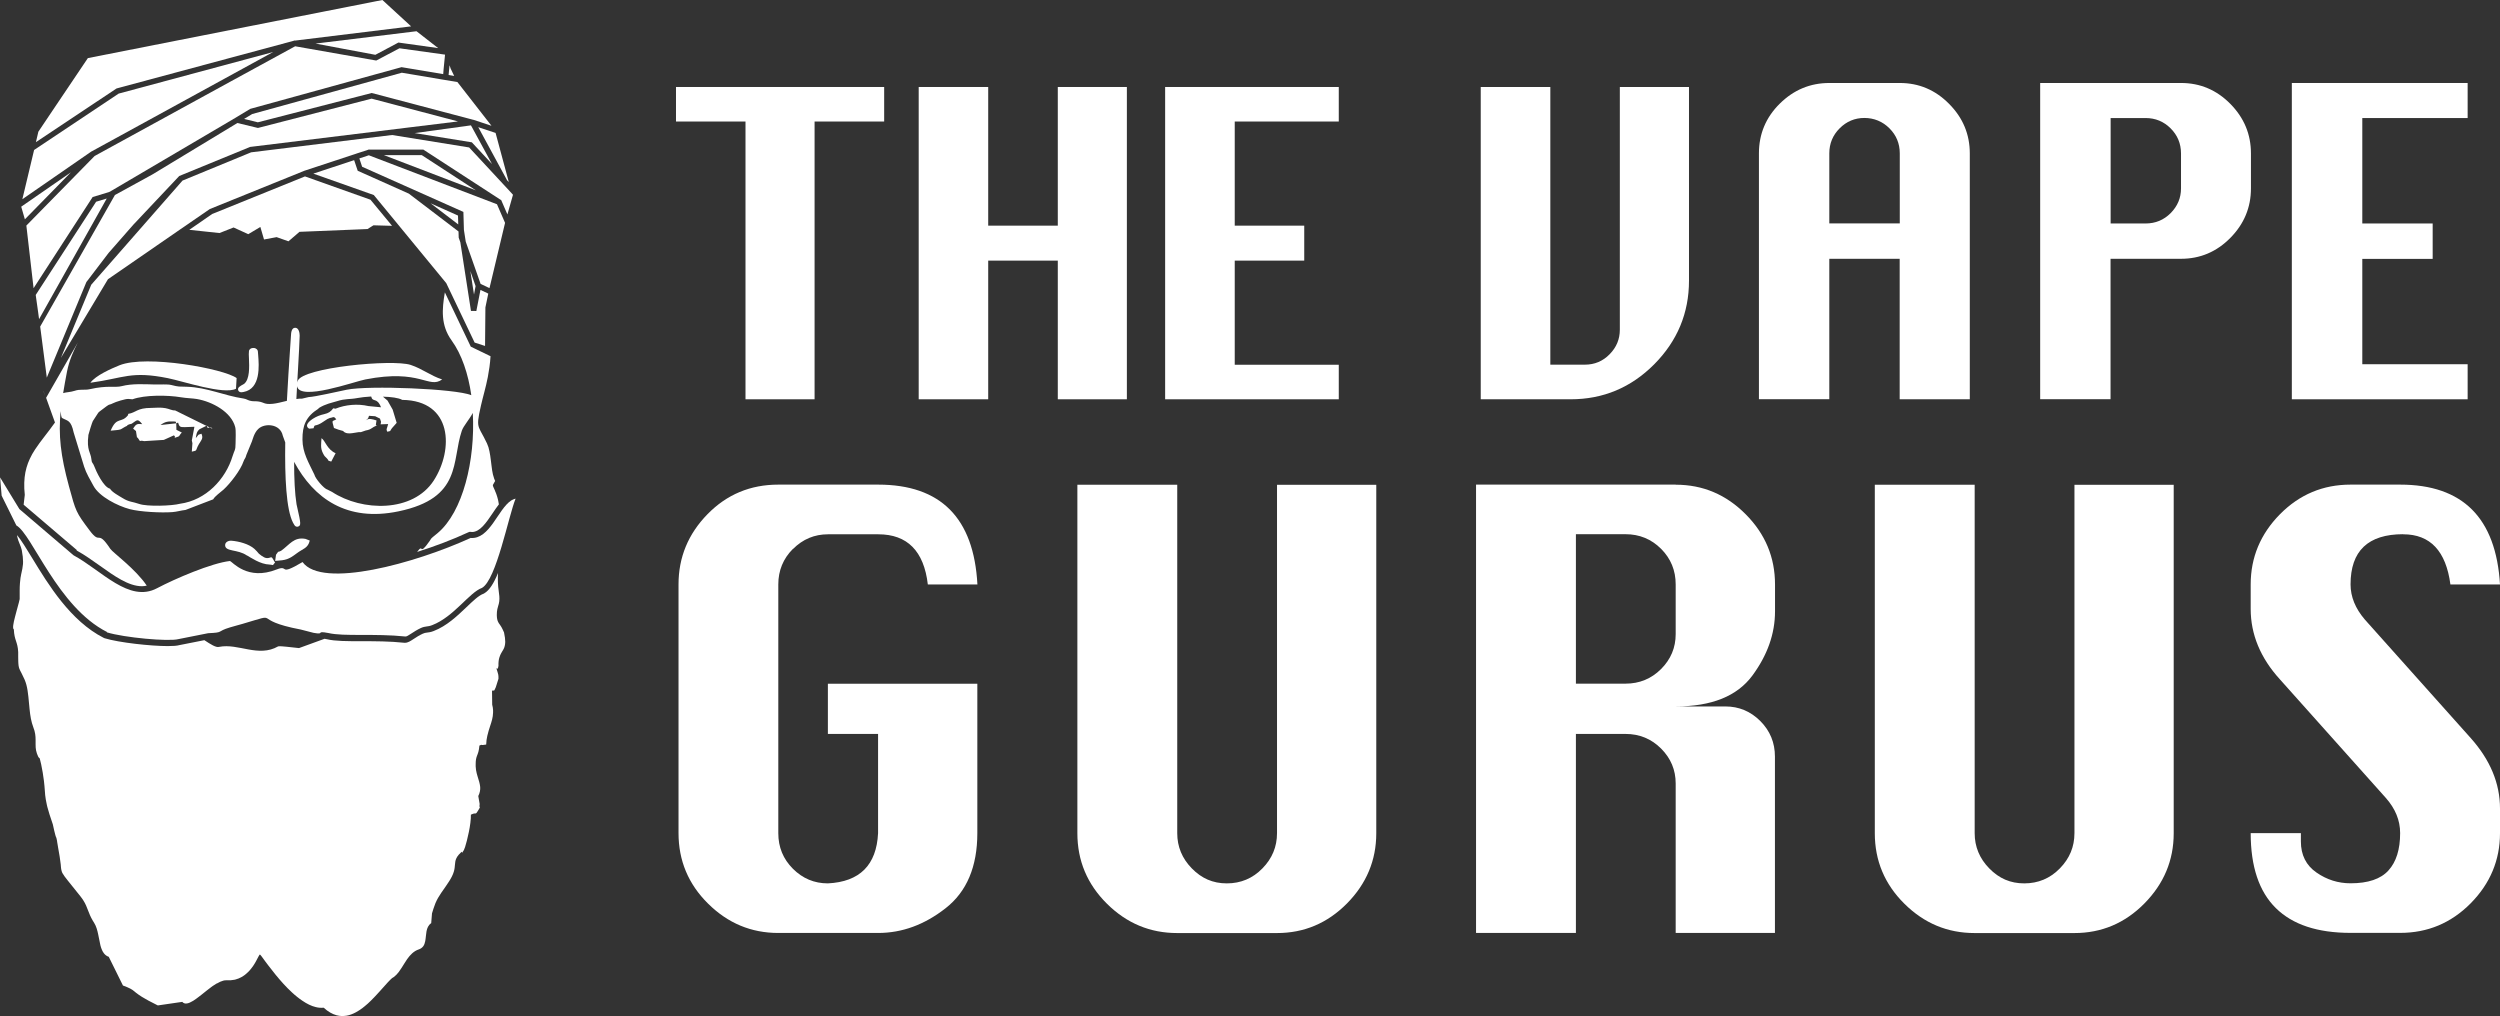
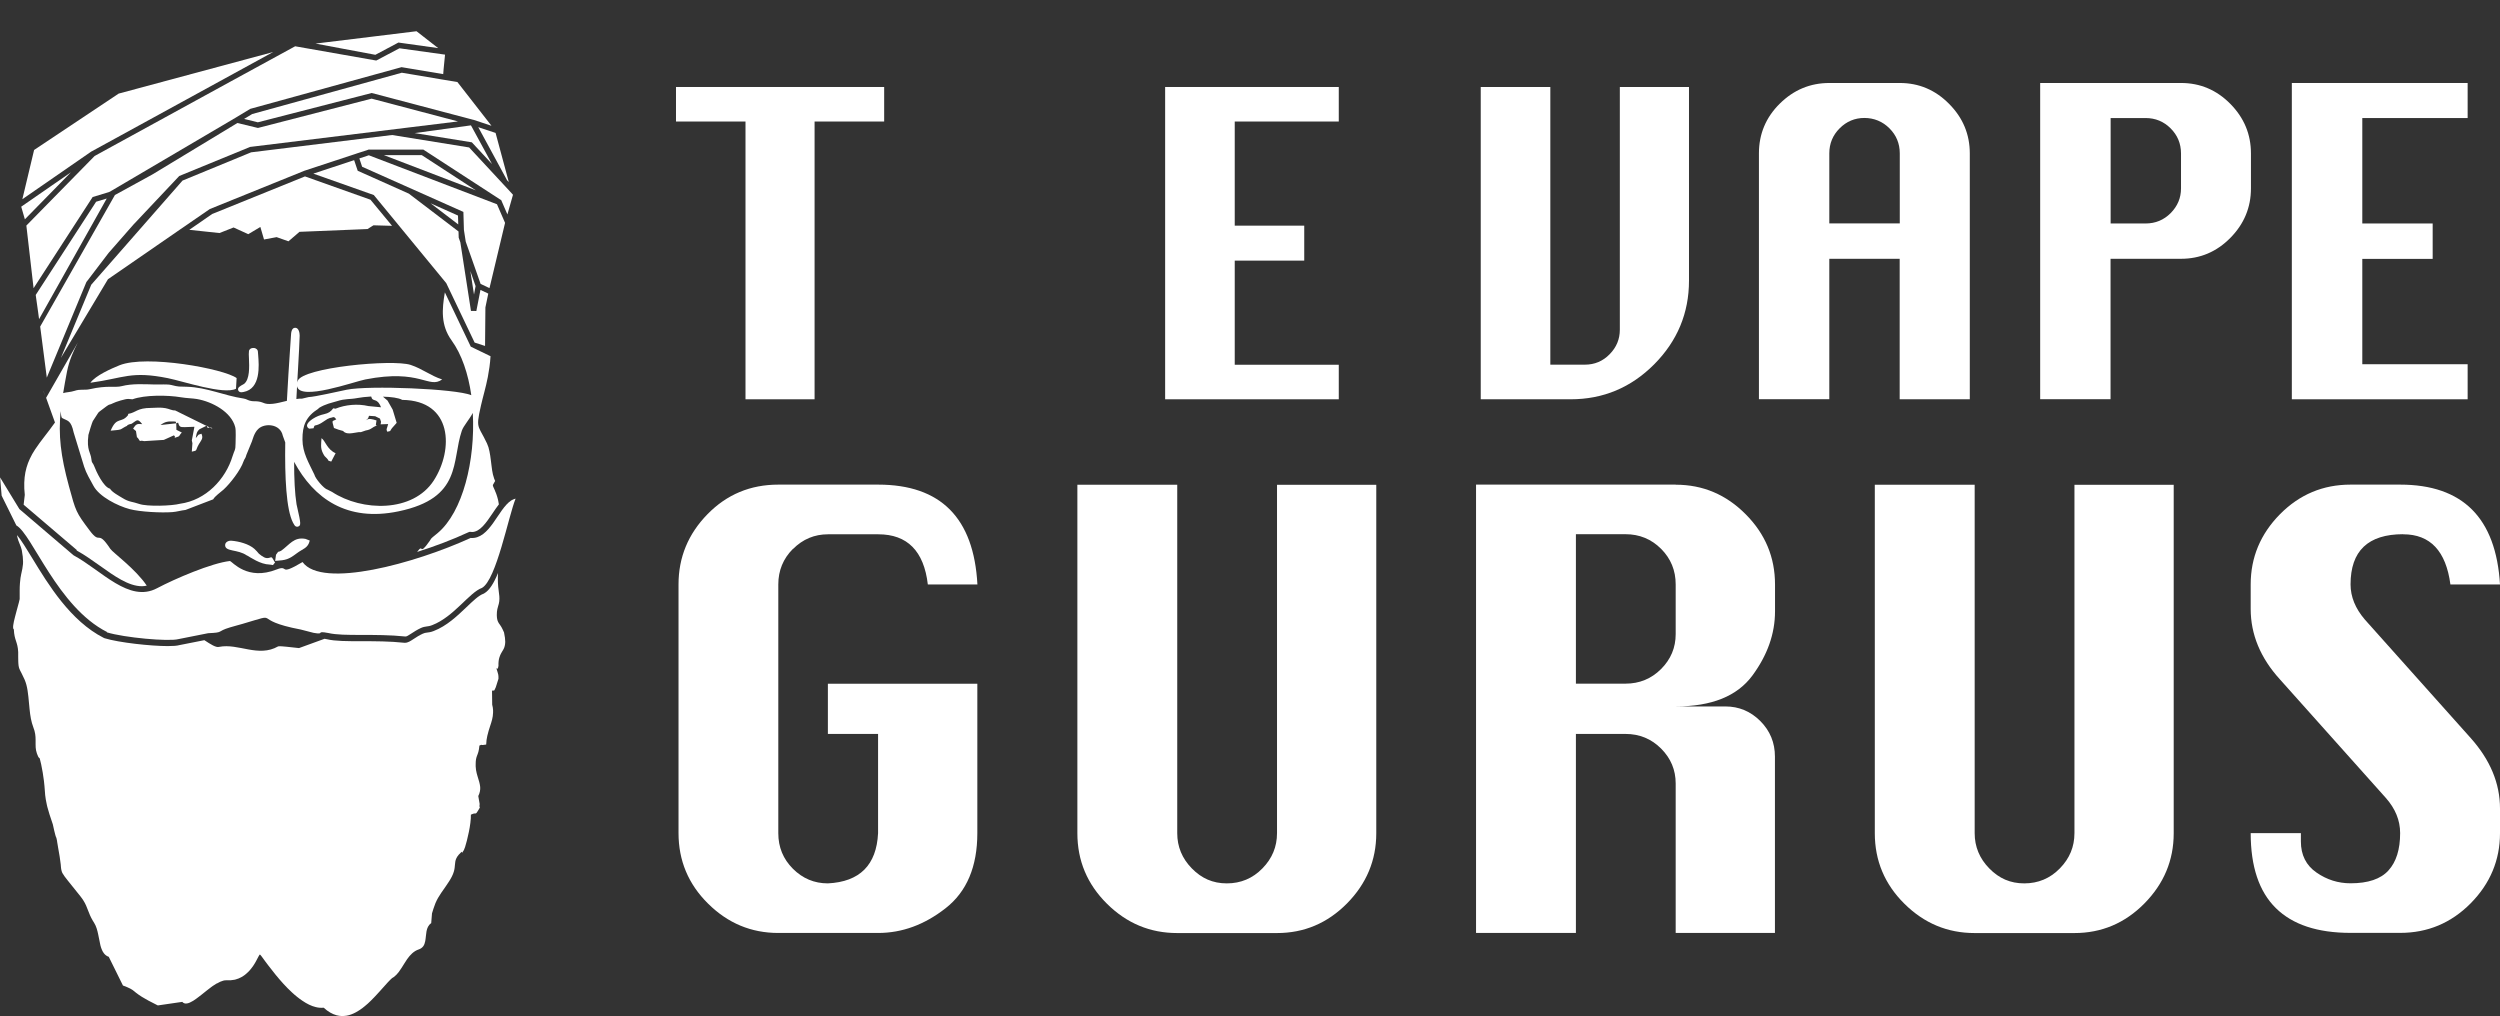
<svg xmlns="http://www.w3.org/2000/svg" id="Layer_2" width="287.39" height="116.8" viewBox="0 0 287.39 116.8">
  <rect x="0" y="0" width="287.39" height="116.8" fill="#333333" stroke="none" />
  <g id="Layer_1-2">
    <polygon points="85.7 45.9 93.64 45.9 93.64 13.97 101.64 13.97 101.64 10 77.71 10 77.71 13.97 85.7 13.97 85.7 45.9" style="fill:#fff;" />
-     <polygon points="129.54 45.9 129.54 10 121.6 10 121.6 25.94 113.6 25.94 113.6 10 105.61 10 105.61 45.9 113.6 45.9 113.6 29.96 121.6 29.96 121.6 45.9 129.54 45.9" style="fill:#fff;" />
    <polygon points="153.9 13.97 153.9 10 133.94 10 133.94 45.9 153.9 45.9 153.9 41.93 141.94 41.93 141.94 29.96 149.93 29.96 149.93 25.94 141.94 25.94 141.94 13.97 153.9 13.97" style="fill:#fff;" />
    <path d="M170.22,10v35.9h10.34c3.73,0,6.93-1.34,9.6-4.02,2.66-2.68,4-5.89,4-9.62V10h-7.95v27.9c0,1.09-.39,2.03-1.17,2.82-.78.8-1.73,1.2-2.85,1.2h-3.97V10h-7.99Z" style="fill:#fff;" />
    <path d="M218.39,45.9h8.05v-28.26c0-2.2-.79-4.1-2.38-5.7-1.58-1.6-3.47-2.4-5.67-2.4h-8.09c-2.2,0-4.1.79-5.7,2.37-1.6,1.58-2.4,3.49-2.4,5.72v28.26h8.09v-16.14h8.09v16.14ZM210.29,25.68v-8.05c0-1.13.4-2.09,1.19-2.88.79-.79,1.74-1.19,2.84-1.19s2.09.4,2.88,1.19c.79.79,1.19,1.75,1.19,2.88v8.05h-8.09Z" style="fill:#fff;" />
    <path d="M258.76,17.64c0-2.2-.79-4.1-2.37-5.7-1.58-1.6-3.47-2.4-5.67-2.4h-16.19v36.35h8.09v-16.14h8.1c2.2,0,4.09-.8,5.67-2.4,1.58-1.6,2.37-3.5,2.37-5.7v-4.02ZM250.72,21.66c0,1.1-.4,2.04-1.19,2.84-.79.79-1.75,1.19-2.88,1.19h-4.02v-12.12h4.02c1.13,0,2.09.4,2.88,1.19.79.79,1.19,1.75,1.19,2.88v4.02Z" style="fill:#fff;" />
    <polygon points="283.67 41.87 271.56 41.87 271.56 29.76 279.65 29.76 279.65 25.69 271.56 25.69 271.56 13.57 283.67 13.57 283.67 9.54 263.46 9.54 263.46 45.9 283.67 45.9 283.67 41.87" style="fill:#fff;" />
    <path d="M91.17,63.1c1.12-1.12,2.46-1.68,4.02-1.68h5.77c3.34,0,5.25,1.92,5.7,5.77h5.7c-.41-7.65-4.22-11.48-11.41-11.48h-11.48c-3.21,0-5.92,1.13-8.14,3.4-2.22,2.27-3.33,4.96-3.33,8.07v28.59c0,3.16,1.13,5.87,3.4,8.11,2.27,2.25,4.96,3.37,8.07,3.37h11.48c2.75,0,5.34-.95,7.76-2.85,2.43-1.9,3.64-4.78,3.64-8.62v-17.18h-17.18v5.77h5.77v11.41c-.18,3.67-2.11,5.59-5.77,5.77-1.56,0-2.9-.56-4.02-1.68-1.12-1.12-1.68-2.48-1.68-4.09v-28.59c0-1.6.56-2.97,1.68-4.09" style="fill:#fff;" />
    <path d="M146.8,95.78c0,1.56-.56,2.91-1.68,4.05-1.12,1.15-2.49,1.72-4.09,1.72s-2.9-.57-4.02-1.72c-1.12-1.14-1.68-2.5-1.68-4.05v-40.06h-11.48v40.06c0,3.16,1.13,5.86,3.4,8.11,2.27,2.25,4.96,3.37,8.07,3.37h11.48c3.11,0,5.79-1.13,8.04-3.4,2.24-2.27,3.37-4.96,3.37-8.07v-40.06h-11.41v40.06Z" style="fill:#fff;" />
    <path d="M192.63,55.71h-22.95v51.54h11.48v-22.88h5.7c1.6,0,2.97.56,4.09,1.68,1.12,1.12,1.68,2.46,1.68,4.02v17.18h11.41v-20.27c0-1.6-.56-2.97-1.68-4.09-1.12-1.12-2.46-1.68-4.02-1.68h-5.7c4.12,0,7.05-1.18,8.8-3.54,1.74-2.36,2.61-4.82,2.61-7.39v-3.09c0-3.12-1.12-5.81-3.37-8.07-2.25-2.27-4.93-3.4-8.04-3.4M192.63,72.89c0,1.56-.56,2.9-1.68,4.02-1.12,1.12-2.49,1.68-4.09,1.68h-5.7v-17.18h5.7c1.6,0,2.97.56,4.09,1.68,1.12,1.12,1.68,2.49,1.68,4.09v5.7Z" style="fill:#fff;" />
    <path d="M238.47,95.78c0,1.56-.56,2.91-1.68,4.05-1.12,1.15-2.49,1.72-4.09,1.72s-2.9-.57-4.02-1.72c-1.12-1.14-1.68-2.5-1.68-4.05v-40.06h-11.48v40.06c0,3.16,1.13,5.86,3.4,8.11,2.27,2.25,4.96,3.37,8.07,3.37h11.48c3.11,0,5.8-1.13,8.04-3.4,2.24-2.27,3.37-4.96,3.37-8.07v-40.06h-11.41v40.06Z" style="fill:#fff;" />
    <path d="M276.26,61.42c3.11,0,4.92,1.92,5.43,5.77h5.7c-.46-7.65-4.28-11.48-11.48-11.48h-5.7c-3.16,0-5.86,1.13-8.11,3.4-2.24,2.27-3.37,4.96-3.37,8.07v2.82c0,2.93,1.12,5.64,3.37,8.11l12.16,13.61c1.1,1.24,1.65,2.59,1.65,4.05,0,1.88-.45,3.31-1.34,4.29-.89.99-2.35,1.48-4.36,1.48-1.42,0-2.73-.41-3.92-1.24-1.19-.82-1.79-2.02-1.79-3.57v-.96h-5.77c0,3.85.96,6.72,2.89,8.62,1.92,1.9,4.79,2.85,8.59,2.85h5.7c3.16,0,5.86-1.13,8.11-3.4,2.24-2.27,3.37-4.96,3.37-8.07v-2.82c0-2.89-1.12-5.59-3.37-8.11l-12.16-13.61c-1.1-1.28-1.65-2.63-1.65-4.05,0-1.92.5-3.37,1.51-4.33,1.01-.96,2.52-1.44,4.54-1.44" style="fill:#fff;" />
    <path d="M19.33,43.48c1.7.34,6.4,1.93,7.8,1.21l.07-1.23c-1.46-1.07-10.36-2.71-13.46-1.47-.96.39-2.76,1.18-3.35,2.01,3.89-.53,4.63-1.39,8.95-.52" style="fill:#fff;" />
    <path d="M23.79,48.91l-.06.03.06.03s0-.04,0-.06" style="fill:#fff;" />
    <path d="M14.68,48.92l-.1-.02c.32-.16.22-.09.56-.19.63-.41.66-.65,1.21.05-.6-.08-.72,0-1.05.51l.33.28.11.71.11.09c.43.61.01.19.72.36l2.26-.14,1.15-.52c.24.2.08-.05.11.28.75-.25.35-.11.81-.61l-.62-.31-.02-.75-1.81.2c.56-.42.89-.43,1.58-.41.36.07.11,0,.23.21l.21-.08c.14.44.2.55.79.52l1.09-.04-.3,1.57.07.32-.07.97c.72-.14.37-.11.82-.87.32-.53.51-.67.29-1.19-.53.18-.2-.01-.65.5.07-.44.08-.72.43-1.02l.78-.39-3.59-1.77c-.36.02-.66-.18-1.11-.26-.55-.1-1.07-.05-1.62-.03-1.68,0-1.73.54-2.67.69v.13c-.8,1.02-1.3.1-2.01,1.8.38-.06.86-.05,1.14-.15.14-.05.44-.29.8-.43" style="fill:#fff;" />
    <path d="M24.12,49.14l-.33-.16c.03.29.17.19.33.16" style="fill:#fff;" />
    <path d="M24.12,49.14l.3.15c-.09-.16-.2-.17-.3-.15" style="fill:#fff;" />
    <path d="M37.54,52.65c.45.49-.05.21.54.41l.5-.96c-.99-.44-1.17-1.42-1.62-1.73-.04.65-.14,1.13.16,1.72.2.39.2.34.42.57" style="fill:#fff;" />
    <path d="M12.28,72.69c1.98.61,7.11,1.08,8.23.78l3.42-.68c1.88-.08.89-.18,2.52-.67.48-.15.85-.23,1.42-.4,4.72-1.39.69-.49,6.71.65l1.47.38c1.41.25.12-.28,1.7.02,1.77.42,5.31.03,8.86.4.25.03.9-.58,1.78-.98.53-.24.75-.11,1.3-.33,2.49-.96,4.25-3.75,5.72-4.28,1.65-.94,3.04-8.24,3.86-10.26-.06.01-.11.03-.17.05,0,0,0,0,0,0-.04.02-.09.04-.13.06-.02.01-.04.02-.07.03-.04.02-.07.04-.11.06,0,0-.01,0-.02.01-1.53.99-2.46,4.49-4.67,4.31-6.38,2.92-17.09,5.87-19.32,2.77-2.88,1.71-1.48.26-2.97.85-3.38,1.34-5.08-.89-5.38-.97-2.09.23-6.28,2.02-8.38,3.13-3.22,1.71-6.36-2.04-9.6-3.79l-6.22-5.31-2.22-3.64.18,2.1,1.69,3.42c1.82,1.01,4.73,9.37,10.42,12.25" style="fill:#fff;" />
    <path d="M24.97,113.04c.12-.07.23-.13.34-.18.25-.11.49-.18.7-.17.34.02.65,0,.93-.06.03,0,.07-.02.1-.02.27-.07.52-.17.74-.3.06-.03.12-.07.18-.11.11-.07.22-.15.32-.24.08-.06.15-.13.22-.2.14-.13.26-.27.37-.41.04-.05.09-.11.12-.16.03-.04.06-.08.09-.12.05-.08.1-.15.15-.23.06-.09.11-.19.16-.27.03-.04.05-.09.07-.13.23-.42.36-.72.42-.71.02,0,.07.06.16.17.03.04.06.08.09.12.1.13.23.31.38.52.1.14.21.29.34.45.24.32.53.69.84,1.07.55.67,1.18,1.39,1.87,2.02.19.18.39.35.59.51.2.16.4.31.61.45.51.35,1.03.61,1.54.73.31.08.61.1.91.07.5.46,1,.74,1.48.87.1.03.19.05.29.06.19.03.38.04.57.02.09,0,.19-.02.28-.03.37-.06.73-.2,1.08-.39.26-.14.52-.31.77-.5.08-.06.17-.13.25-.2.25-.2.49-.42.72-.65.7-.69,1.34-1.45,1.89-2.05.06-.07.12-.13.18-.19.12-.12.23-.24.35-.34.07-.04.15-.08.21-.13.2-.15.38-.34.55-.56.11-.15.22-.31.33-.48.11-.17.21-.34.32-.51.11-.17.22-.35.33-.51.35-.49.76-.92,1.33-1.11.24-.08.4-.21.52-.37.11-.16.18-.36.22-.57.02-.08.03-.16.04-.25.02-.14.03-.29.05-.43.02-.15.04-.31.06-.46.07-.37.21-.71.54-.94l.09-1.12c.06-.18.11-.36.17-.55.06-.19.13-.38.22-.61.18-.43.41-.82.67-1.2.31-.46.64-.89.91-1.33.23-.36.43-.73.54-1.11.09-.3.11-.56.13-.81.02-.23.04-.44.13-.66.06-.15.15-.3.29-.46.1-.11.17-.19.23-.24.06-.05.09-.08.12-.1.01,0,.02,0,.03,0,0,0,.01,0,.01.01,0,0,0,.01,0,.02,0,.04-.02.09-.01.09,0,0,.01,0,.03-.03.03-.04.09-.13.19-.29.03-.05.08-.17.14-.35.25-.79.7-2.64.67-3.73.22-.11.35-.13.44-.14.02,0,.03,0,.04,0,.03,0,.05,0,.07,0,.07-.02.13-.07.26-.3.11-.2.17-.29.2-.34.02-.04.03-.05.03-.05,0,0,0,0-.02-.01-.01-.01-.03-.05-.03-.16,0-.05,0-.13.02-.22l-.16-.92c.19-.38.24-.71.22-1.04-.02-.2-.06-.39-.11-.58-.02-.07-.04-.13-.06-.2-.05-.15-.1-.31-.14-.47-.03-.1-.06-.21-.09-.32-.06-.25-.11-.51-.12-.8,0-.08,0-.16,0-.23,0-.51.06-.74.15-.98.02-.07.05-.13.08-.21.03-.07.05-.15.08-.24.05-.18.09-.41.12-.73.12-.06.17-.08.2-.09.03-.01.03,0,.05.01.04.02.15.03.53-.04.01-.37.06-.71.13-1.01.09-.41.21-.76.32-1.11.17-.51.33-1,.34-1.55,0-.09,0-.19,0-.29-.01-.2-.04-.4-.1-.62l-.02-1.62h.14s.13-.03.13-.03c0-.03.02-.06.04-.09.01-.03.03-.06.04-.09.02-.04.04-.09.06-.13,0-.01.02-.03.02-.04l.31-.98c0-.1,0-.18,0-.25,0-.15-.03-.27-.07-.4-.02-.07-.04-.13-.06-.21-.14-.47-.16-.47-.13-.41.01.02.02.04.04.07,0,.01.02.02.03.03.06.05.14.03.19-.31-.01-.43.03-.74.11-.98.03-.09.06-.18.09-.25.03-.06.05-.12.08-.17.04-.08.09-.16.13-.23.04-.07.08-.14.12-.2.11-.18.19-.38.23-.67,0-.08.02-.16.02-.26,0-.28-.04-.63-.14-1.09-.06-.15-.12-.28-.18-.39-.08-.17-.16-.3-.23-.4-.05-.07-.09-.13-.13-.19-.02-.03-.04-.06-.06-.08-.03-.05-.07-.11-.09-.17-.08-.17-.13-.38-.14-.76,0-.28.02-.49.06-.68.03-.14.06-.26.1-.38.02-.08.05-.16.07-.24.04-.17.07-.35.07-.58,0-.18-.01-.38-.05-.64-.04-.26-.07-.5-.09-.73-.03-.33-.04-.62-.04-.88,0-.09,0-.17,0-.25,0-.16.01-.32.02-.46-.48,1.17-.99,2-1.59,2.34l-.05.03-.05.02c-.53.19-1.21.84-1.93,1.53-1.06,1.01-2.27,2.17-3.78,2.75-.33.13-.58.16-.77.18-.18.02-.3.04-.49.13-.39.18-.74.4-1.02.59-.4.26-.68.45-1.01.45h-.05s-.03,0-.03,0c-1.68-.18-3.38-.18-4.89-.18-1.65,0-3.07,0-4.02-.23-.11-.02-.19-.03-.26-.05l-2.94,1.07c-1-.09-1.96-.25-2.39-.2-2.29,1.31-4.57-.38-6.79.06-.35.11-.97-.29-1.7-.77l-2.88.57c-.28.08-.72.11-1.33.11-1.95,0-5.62-.4-7.25-.9l-.05-.02-.05-.02c-3.83-1.94-6.38-6.13-8.24-9.19-.64-1.05-1.25-2.05-1.73-2.63,0,.07.01.14.03.22.1.51.42,1.05.51,1.5.11.58.15,1,.15,1.35,0,.1,0,.18-.01.27-.03.37-.1.68-.18,1.04,0,.03-.01.05-.02.08-.06.29-.12.63-.15,1.08-.02.25-.03.53-.03.86,0,.03,0,.21,0,.39,0,.09,0,.18,0,.25,0,.07,0,.12,0,.13,0,.02,0,.05,0,.08,0,.03,0,.06,0,.08,0,.06-.02.12-.04.19-.01.07-.03.14-.05.22-.08.31-.18.69-.29,1.07-.05.19-.1.38-.15.57-.05.19-.09.37-.13.53-.04.17-.06.32-.08.45-.03.26-.02.44.07.48.05,1.28.44,1.4.5,2.6,0,.08,0,.16,0,.26,0,.12,0,.23,0,.33,0,.21,0,.38.01.52,0,.07,0,.14.01.2.01.18.03.32.06.44,0,.04.02.08.03.11.02.07.05.14.09.22.05.11.12.24.21.41.09.17.19.38.32.67.17.39.28.82.35,1.28.07.46.12.94.16,1.42.02.24.04.49.07.73.04.36.08.72.15,1.07.07.35.16.69.28,1,.22.55.26,1.01.26,1.44,0,.12,0,.24,0,.35,0,.06,0,.11,0,.17,0,.12,0,.24.01.35.02.22.05.44.13.66.01.04.03.07.04.11.01.04.03.07.04.1.03.08.06.14.08.19.05.1.09.13.11.14.02.01.04.02.07.08.03.08.07.26.16.66.07.36.13.67.18.95.06.38.11.69.14.97.02.14.03.27.04.39,0,.07.01.13.02.19.03.33.04.61.07.89,0,.05,0,.09.01.14.04.33.09.69.2,1.16.02.07.03.14.05.21.13.5.33,1.14.63,2,.14.64.22.99.28,1.19,0,.03.02.06.02.08.02.07.04.12.05.15,0,.01,0,.02.01.03.03.06.04.06.06.15,0,.01,0,.03.01.04.01.06.03.15.06.29,0,.01,0,.03,0,.04.03.14.06.33.1.59,0,.02,0,.05.01.07.02.14.05.29.08.46.03.19.07.4.11.64.06.37.1.66.12.88,0,.09.02.17.02.25,0,.07.01.14.02.2,0,.06.02.12.03.17.02.12.06.23.11.35,0,.02.02.03.03.05.21.4.71.95,2.04,2.63.08.1.14.19.21.28.05.07.1.14.14.21.27.42.39.77.54,1.15.13.34.27.71.54,1.17.05.08.09.16.15.24.25.39.38.88.48,1.37.02.1.04.2.06.3.06.32.12.64.19.93.04.16.09.32.15.46.06.16.14.31.24.44.14.19.33.34.57.42l1.63,3.3c.81.3,1.04.45,1.27.64.04.03.07.06.11.09.04.03.08.06.12.1.02.02.04.04.07.05.14.11.33.25.62.43.19.12.43.26.73.42.3.16.66.35,1.09.56l2.81-.41c.28.33.73.2,1.25-.12.21-.13.43-.29.66-.47.12-.09.23-.18.35-.27.35-.28.72-.58,1.07-.84.06-.04.12-.09.18-.13.14-.1.28-.19.42-.27" style="fill:#fff;" />
    <path d="M29.65,40.46c0-.26-.21-.45-.49-.46-.28-.02-.51.13-.54.36-.03.2-.02.49,0,.86.04.95.1,2.38-.56,2.91-.02,0-.04.02-.07.04-.42.23-.7.38-.61.68.02.06.09.24.36.24.02,0,.04,0,.06,0,.07,0,.13-.02.2-.03,2-.37,1.77-3.07,1.68-4.22-.01-.15-.02-.28-.03-.37" style="fill:#fff;" />
    <path d="M28.39,63.85c.42.23,1.52,1.02,2.6,1.05.42.01.31.19.55-.14.03-.04.06-.08.09-.13-.07.01-.18-.26-.21-.3l-.05-.08c-.15-.24-.13-.21-.44-.12-.38.11-.71-.1-1.17-.48-.2-.22-.25-.32-.51-.55-.64-.57-1.77-.87-2.63-.94-.32-.03-.74.13-.74.51,0,.78,1.45.45,2.49,1.18" style="fill:#fff;" />
    <path d="M35.61,62.14l-.49-.19c-1.34-.26-1.84.68-2.8,1.36-.61.31-.11-.16-.59.46l-.1.71c1.25-.08,1.55-.17,2.48-.87.72-.55,1.29-.57,1.5-1.47" style="fill:#fff;" />
    <polygon points="58.29 20.72 58.49 20.93 56.97 15.28 54.98 14.62 58.29 20.72" style="fill:#fff;" />
    <polygon points="57.8 21.12 57.8 21.12 53.93 16.95 45.07 15.52 28.87 17.51 20.98 20.76 10.49 32.73 7 41.14 12.41 32.1 20.7 26.38 20.7 26.38 24.12 24.03 35.04 19.61 35.05 19.61 40.51 17.81 40.82 17.71 41.11 17.61 42.14 17.28 42.42 17.18 42.42 17.18 42.47 17.2 48.67 17.2 57.52 22.95 57.61 22.99 58.33 24.65 58.97 22.39 58.84 22.24 57.8 21.12" style="fill:#fff;" />
    <polygon points="56.56 18.86 54.14 14.41 47.67 15.3 54.24 16.36 56.56 18.86" style="fill:#fff;" />
    <polygon points="54.67 32.89 54.07 31.16 54.49 33.86 54.67 32.89" style="fill:#fff;" />
    <polygon points="52.65 24.78 49.5 23.37 52.68 25.8 52.65 24.78" style="fill:#fff;" />
    <polygon points="54.76 35.75 54.14 35.74 52.92 27.86 52.73 27.32 52.71 26.61 47 22.26 41.12 19.63 40.71 18.41 36.02 19.96 42.97 22.42 46.44 26.64 46.44 26.64 51.3 32.55 54.56 39.38 55.76 39.77 55.8 35.34 56.13 33.75 55.23 33.33 54.76 35.75" style="fill:#fff;" />
    <polygon points="42.4 17.85 41.31 18.21 41.63 19.17 53.27 24.36 53.33 26.43 53.54 27.78 55.25 32.64 56.27 33.12 58.06 25.62 57.13 23.48 42.4 17.85" style="fill:#fff;" />
    <polygon points="54.7 21.88 48.48 17.83 44.12 17.83 52.19 20.92 54.7 21.88" style="fill:#fff;" />
    <polygon points="50.89 9.15 46.19 8.36 28.99 13.11 28.06 13.67 29.64 14.06 42.73 10.69 54.4 13.77 54.4 13.77 54.42 13.77 56.5 14.46 52.58 9.43 50.89 9.15 50.89 9.15" style="fill:#fff;" />
    <polygon points="26.85 26.15 28.54 26.92 29.93 26.09 30.35 27.53 31.8 27.26 33.16 27.74 34.43 26.65 42.25 26.33 42.93 25.9 45.07 25.96 42.59 22.96 35.06 20.28 24.39 24.6 21.76 26.42 25.23 26.79 26.85 26.15" style="fill:#fff;" />
    <polygon points="8.15 19.81 5.75 21.47 2.44 23.76 2.74 24.8 2.86 25.21 8.15 19.81" style="fill:#fff;" />
    <path d="M12.27,22.82l-1.22.37-6.94,10.71s0,.02,0,.03c.02.14.04.31.07.51.03.21.06.45.1.71.03.25.07.52.11.78.04.26.07.52.1.76l7.78-13.87Z" style="fill:#fff;" />
    <polygon points="9.94 32.4 9.95 32.4 9.95 32.39 9.98 32.36 12.48 29.08 15.31 25.85 20.56 20.28 20.61 20.23 28.75 16.89 52.65 13.96 42.72 11.34 29.65 14.71 27.29 14.14 17.51 20.06 13.3 22.37 13.21 22.42 4.62 37.54 5.38 43.41 9.94 32.4" style="fill:#fff;" />
    <polygon points="5.29 45.78 5.29 45.78 5.27 45.73 5.29 45.78" style="fill:#fff;" />
    <path d="M8.81,63.28c.89.49,1.78,1.12,2.64,1.73,1.72,1.23,3.34,2.38,4.87,2.38.19,0,.37-.03.55-.07-1.3-1.93-3.89-3.78-4.19-4.23-1.54-2.32-1.07-.37-2.36-2.09-1.6-2.13-1.6-2.19-2.39-5.09-.97-3.56-1.22-5.87-.96-8.64.03.37.08.68.15.77.64.37,1.03.2,1.35,1.68l1.2,3.92c.25.79.68,1.47,1.07,2.2.66,1.25,2.78,2.32,4.18,2.69,1.17.31,3.61.44,4.89.34.54-.04.97-.19,1.52-.25l3.18-1.22c.18-.35.82-.79,1.19-1.12.78-.71,1.97-2.26,2.29-3.23.12-.35.23-.32.33-.75l.64-1.56c.08-.18.24-.98.74-1.44.73-.69,2.52-.6,2.81.79.09.26.18.51.28.77-.06,3.99.11,7.7.89,9.22.06.11.11.21.17.29.1.15.22.18.31.18.07,0,.12-.02.14-.03.29-.13.31-.28-.14-2.23-.04-.16-.06-.27-.07-.31-.2-1.25-.28-2.97-.28-4.89,2.26,4.2,6.05,6.94,12.01,5.69,7.34-1.53,6.08-5.78,7.27-9.27.19-.55.86-1.28,1.26-2.04.3,5.45-1.14,11.39-4.05,13.82-.01,0-.55.45-.55.45-.33.33-.05,0-.36.45-1.31,1.87-.64.16-1.44,1.26,2.02-.64,4.06-1.41,5.87-2.25l.15-.06h.16s.07.02.11.02c.93,0,1.64-1.05,2.39-2.16.24-.36.47-.7.72-1.02-.02-.16-.05-.3-.08-.44-.01-.05-.02-.09-.03-.13-.02-.09-.05-.18-.07-.26-.01-.05-.03-.09-.04-.13-.02-.07-.05-.14-.07-.21-.01-.04-.03-.08-.04-.11-.04-.09-.07-.18-.11-.26,0,0,0-.01,0-.02-.16-.36-.28-.58-.25-.67l.26-.46c-.04-.08-.08-.17-.11-.26-.11-.31-.19-.64-.24-.98,0,0,0-.01,0-.02-.03-.17-.05-.34-.07-.52,0,0,0,0,0,0-.02-.19-.05-.38-.07-.57-.02-.15-.04-.29-.06-.44,0-.03,0-.06-.01-.09-.02-.15-.05-.3-.08-.45,0-.02,0-.04-.01-.06-.03-.15-.07-.3-.11-.45,0-.01,0-.03-.01-.04-.05-.15-.11-.3-.17-.44-.13-.27-.25-.5-.35-.7-.16-.3-.29-.53-.39-.72-.07-.13-.12-.25-.17-.37-.19-.53-.13-1.03.22-2.56.22-.98.55-2.05.79-3.28.14-.74.26-1.53.31-2.39l-2.27-1.1-2.98-6.24c-.33,1.94-.49,3.78.78,5.53,1.16,1.6,1.91,3.84,2.26,6.29-1.8-.75-11.79-1.14-14.31-.63-.95.19-3.64.82-4.4.85l-.76.18c-.18-.01-.4,0-.64.04.03-.5.05-.99.08-1.47.31,1.75,6.59-.54,7.85-.78,6.38-1.25,7.26,1.12,8.83,0-1.34-.43-2.24-1.21-3.62-1.67-2.07-.68-12.43.29-12.99,1.84-.02.07-.04.13-.05.19.03-.54.06-1.07.09-1.57.09-1.6.17-2.98.19-3.83,0-.35-.12-.89-.5-.9-.45-.02-.49.62-.5.89-.03.45-.07,1.06-.12,1.78-.1,1.55-.24,3.56-.35,5.73-.59.14-1.18.3-1.62.34-1.03.1-.95-.17-1.68-.27-.36-.05-.59.02-.97-.09-.31-.09-.37-.19-.73-.25-2.19-.32-4.19-1.28-6.49-1.35-.91-.03-.9.03-1.79-.2-.46-.12-1.36-.04-1.9-.06-1.26-.03-2.6-.12-3.81.19-.77.2-1.6-.12-3.67.35-.63.14-1.08-.04-1.75.19-.44.15-.96.15-1.31.26.12-.76.27-1.57.44-2.46.26-1.32.77-2.44,1.25-3.36l-3.65,6.36,1.02,2.84c-.84,1.19-1.65,2.12-2.29,3.1-.23.35-.44.71-.61,1.09-.15.32-.27.64-.37.99-.05.17-.09.36-.13.54-.07.37-.12.77-.13,1.2-.01.43,0,.9.06,1.4l-.13,1.11v.02s6.1,5.2,6.1,5.2ZM36.63,46.92c.8-.5,1.5-.61,2.07-.79,1.06-.34,1.46-.19,2.42-.38.35-.07.92-.13,1.55-.17.17.73.66.03,1.13,1.24l-1.45-.14c-1.24-.29-2.64-.16-3.78.3l-.26-.04c-.3.39-.53.55-1.05.67-.49.11-.89.27-1.31.54-1.19.8-.4,1.13-.4,1.13.82-.09.34.03.63-.36.63-.11.96-.45,1.46-.75l.35-.15-.02.03c.52-.16.41-.13.69.15-.49.31-.54-.03-.27,1l.51.19.53.15c.4.48,1.15.22,1.79.14h.26s.55-.19.55-.19c.75-.13.64-.35,1.33-.58l-.16-.02.08-.56c-.54-.15-.85-.29-1.25,0,.42-.34.24-.17.39-.53l.71.05.55.27c.14.47.15.25.07.66l.87-.03c-.14.58-.26.56-.1.88.51-.1.25-.06.54-.41l.54-.61-.46-1.52-.59-1.04-.53-.45s0,0,0,0c.93.02,1.8.13,2.22.37,5.79.07,5.92,5.71,3.62,9.27-2.39,3.69-8.23,3.58-11.69,1.31l-.51-.26c-.42-.09-1.43-1.3-1.52-1.73-.63-1.34-1.37-2.51-1.37-4.03-.01-1.59.37-2.63,1.85-3.56ZM10.15,50.04c.01-.1.46-1.55.52-1.63.93-1.35.23-.67,1.58-1.71.38-.29.35-.13.73-.34.29-.16,1.45-.52,1.77-.5l.48.04c1.43-.52,4.05-.49,5.58-.23.64.11,1.3.11,1.83.2,1.77.31,3.95,1.48,4.4,3.23.1.4.04,1.4.04,1.87,0,.84-.13.75-.35,1.48-.8,2.63-3.04,5.05-6.04,5.46-.94.25-3.78.34-4.69.02-.76-.27-1.16-.2-1.92-.68-.39-.24-1.22-.68-1.43-1.07-.76-.18-1.6-2-1.84-2.64-.14-.39-.26-.23-.31-.79-.06-.7-.56-1-.34-2.7Z" style="fill:#fff;" />
    <polygon points="5 44.96 4.99 44.96 5.27 45.73 5.23 45.62 5 44.96" style="fill:#fff;" />
    <polygon points="12.53 22.08 12.81 21.93 27.07 13.54 28.74 12.53 28.78 12.51 46.16 7.72 50.95 8.52 51 7.9 51.16 6.28 45.92 5.55 43.25 6.96 43.14 6.94 33.93 5.32 26.51 9.37 10.88 17.93 3.03 25.93 3.86 33.13 10.65 22.65 12.53 22.08" style="fill:#fff;" />
-     <polygon points="51.68 7.5 51.62 8.08 51.57 8.62 52.21 8.73 51.8 7.87 51.68 7.5" style="fill:#fff;" />
-     <polygon points="13.43 10.16 33.76 4.69 33.82 4.65 33.88 4.67 47.26 3.03 43.96 0 10.1 6.68 6.27 12.37 4.41 15.14 4.13 16.34 13.38 10.18 13.43 10.16" style="fill:#fff;" />
    <polygon points="10.51 17.41 10.54 17.4 31.4 5.98 13.64 10.76 3.92 17.24 2.57 22.9 10.51 17.41 10.51 17.41" style="fill:#fff;" />
    <polygon points="42.66 4.23 36.27 5.01 43.15 6.3 45.8 4.89 50.37 5.53 47.88 3.59 42.66 4.23" style="fill:#fff;" />
  </g>
</svg>